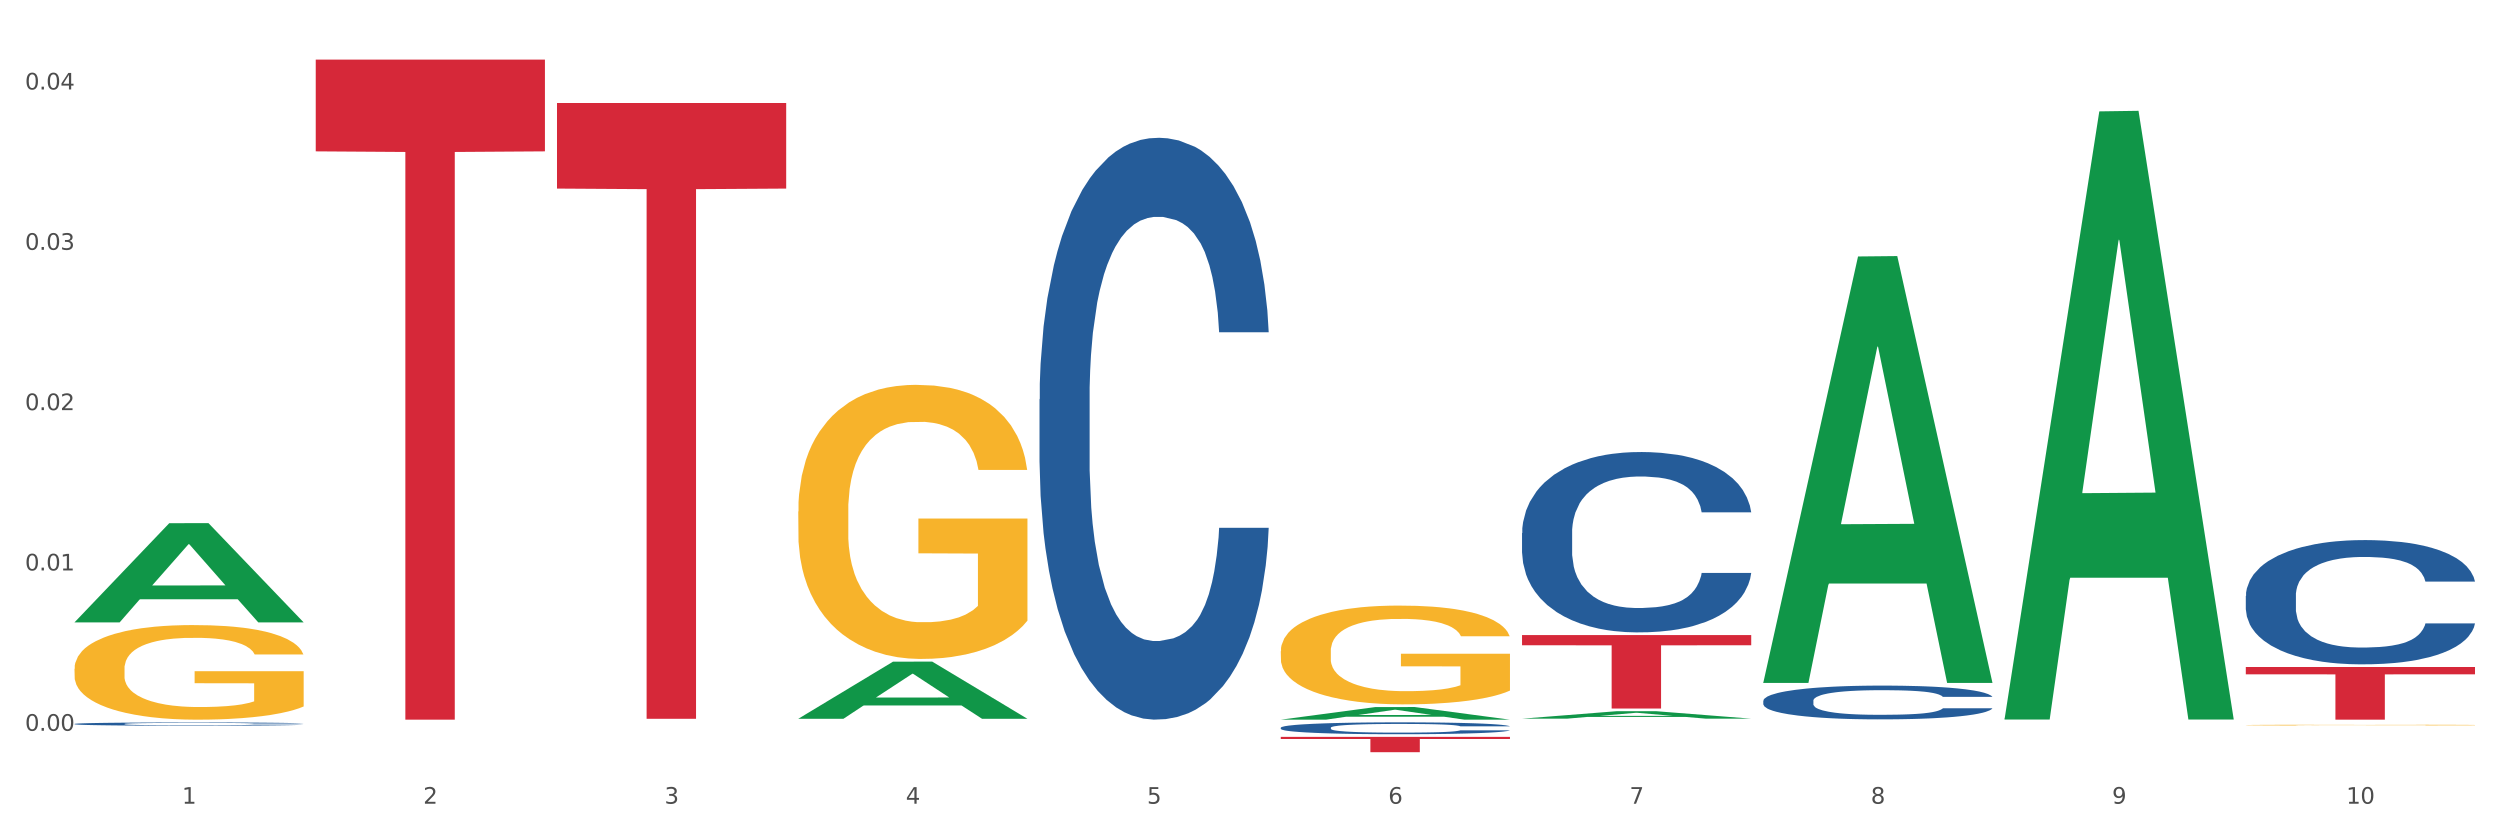
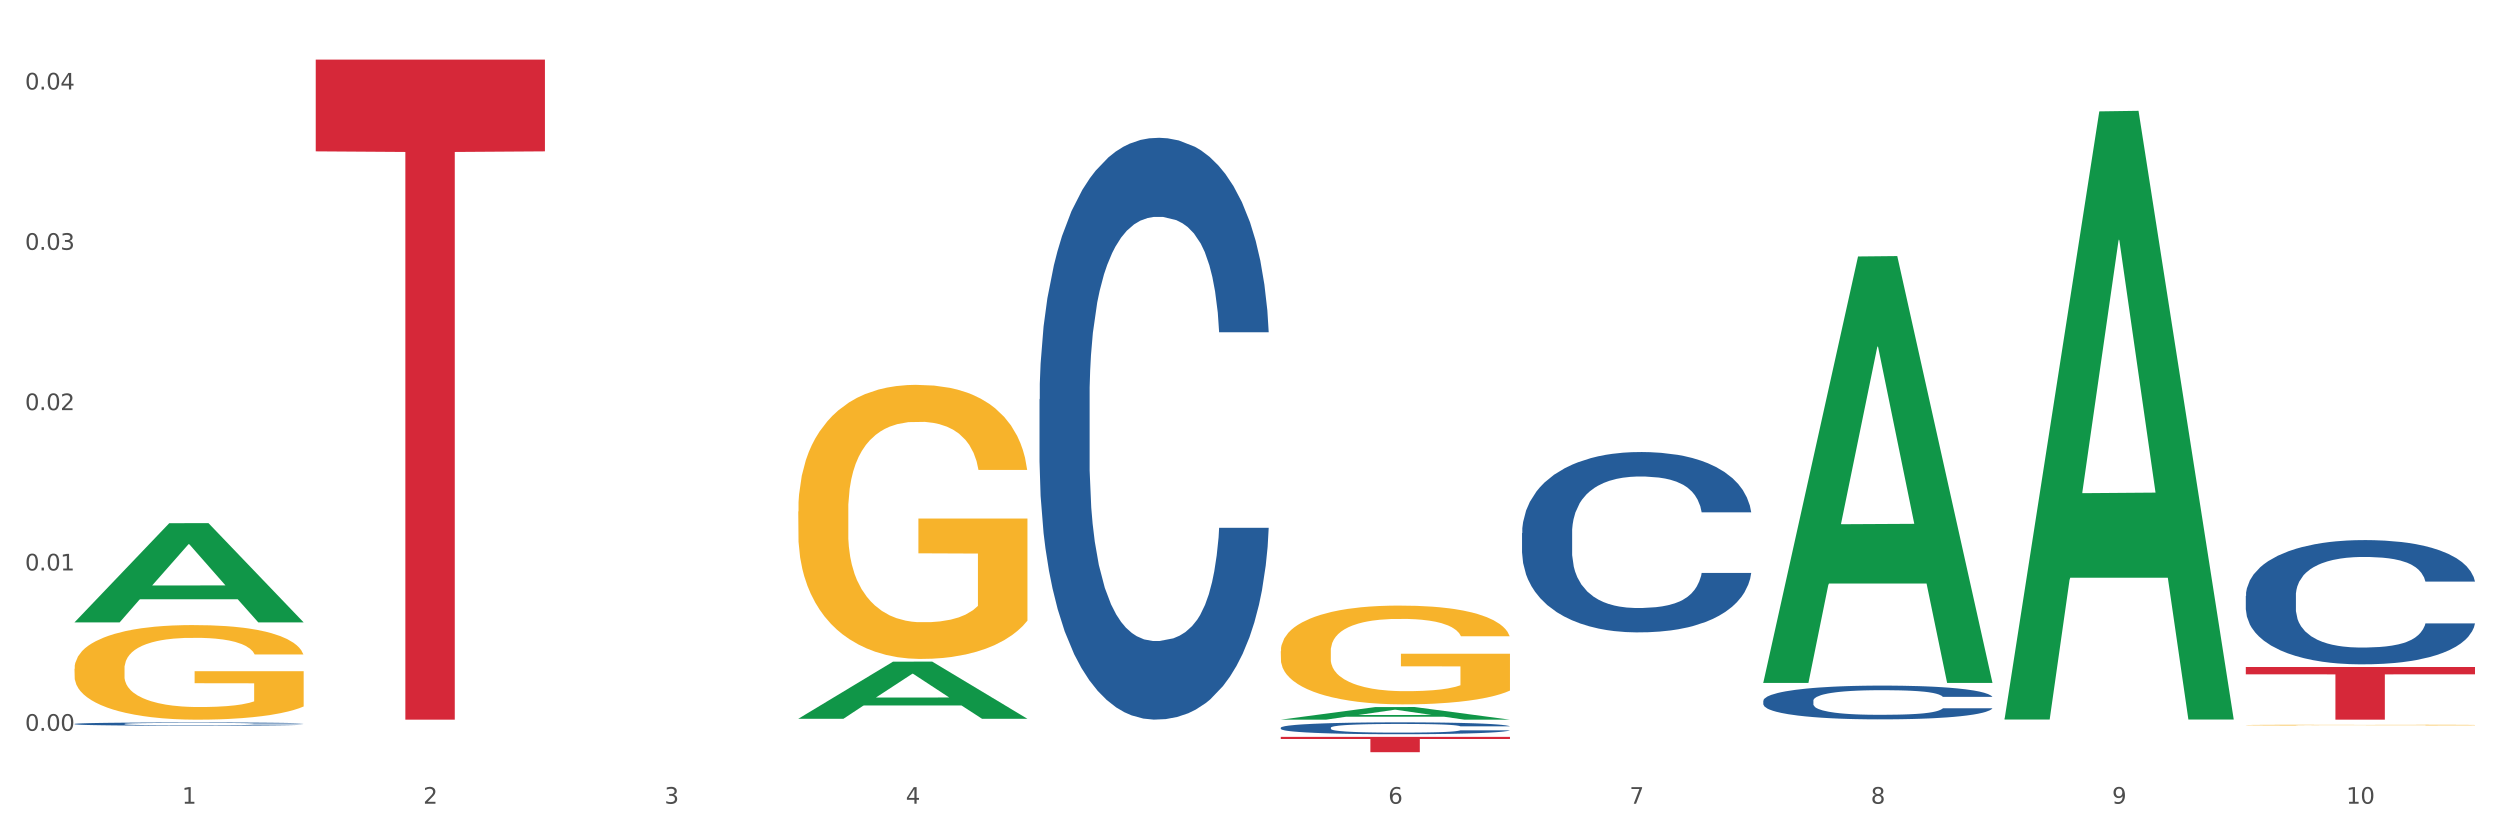
<svg xmlns="http://www.w3.org/2000/svg" xmlns:xlink="http://www.w3.org/1999/xlink" width="1080pt" height="360pt" viewBox="0 0 1080 360" version="1.1">
  <rect x="0" y="0" width="1080" height="360" fill="#333333" stroke="none" />
  <defs>
    <style type="text/css">*{stroke-linejoin: round; stroke-linecap: butt}</style>
  </defs>
  <g id="figure_1">
    <g id="patch_1">
      <path d="M 0 360  L 1080 360  L 1080 0  L 0 0  z " style="fill: #ffffff; stroke: #ffffff; stroke-linejoin: miter" />
    </g>
    <g id="axes_1">
      <g id="matplotlib.axis_1">
        <g id="xtick_1">
          <g id="text_1">
            <g style="fill: #4d4d4d" transform="translate(78.627 347.204) scale(0.096 -0.096)">
              <defs>
                <path id="DejaVuSans-31" d="M 794 531  L 1825 531  L 1825 4091  L 703 3866  L 703 4441  L 1819 4666  L 2450 4666  L 2450 531  L 3481 531  L 3481 0  L 794 0  L 794 531  z " transform="scale(0.016)" />
              </defs>
              <use xlink:href="#DejaVuSans-31" />
            </g>
          </g>
        </g>
        <g id="xtick_2">
          <g id="text_2">
            <g style="fill: #4d4d4d" transform="translate(182.851 347.204) scale(0.096 -0.096)">
              <defs>
                <path id="DejaVuSans-32" d="M 1228 531  L 3431 531  L 3431 0  L 469 0  L 469 531  Q 828 903 1448 1529  Q 2069 2156 2228 2338  Q 2531 2678 2651 2914  Q 2772 3150 2772 3378  Q 2772 3750 2511 3984  Q 2250 4219 1831 4219  Q 1534 4219 1204 4116  Q 875 4013 500 3803  L 500 4441  Q 881 4594 1212 4672  Q 1544 4750 1819 4750  Q 2544 4750 2975 4387  Q 3406 4025 3406 3419  Q 3406 3131 3298 2873  Q 3191 2616 2906 2266  Q 2828 2175 2409 1742  Q 1991 1309 1228 531  z " transform="scale(0.016)" />
              </defs>
              <use xlink:href="#DejaVuSans-32" />
            </g>
          </g>
        </g>
        <g id="xtick_3">
          <g id="text_3">
            <g style="fill: #4d4d4d" transform="translate(287.074 347.204) scale(0.096 -0.096)">
              <defs>
                <path id="DejaVuSans-33" d="M 2597 2516  Q 3050 2419 3304 2112  Q 3559 1806 3559 1356  Q 3559 666 3084 287  Q 2609 -91 1734 -91  Q 1441 -91 1130 -33  Q 819 25 488 141  L 488 750  Q 750 597 1062 519  Q 1375 441 1716 441  Q 2309 441 2620 675  Q 2931 909 2931 1356  Q 2931 1769 2642 2001  Q 2353 2234 1838 2234  L 1294 2234  L 1294 2753  L 1863 2753  Q 2328 2753 2575 2939  Q 2822 3125 2822 3475  Q 2822 3834 2567 4026  Q 2313 4219 1838 4219  Q 1578 4219 1281 4162  Q 984 4106 628 3988  L 628 4550  Q 988 4650 1302 4700  Q 1616 4750 1894 4750  Q 2613 4750 3031 4423  Q 3450 4097 3450 3541  Q 3450 3153 3228 2886  Q 3006 2619 2597 2516  z " transform="scale(0.016)" />
              </defs>
              <use xlink:href="#DejaVuSans-33" />
            </g>
          </g>
        </g>
        <g id="xtick_4">
          <g id="text_4">
            <g style="fill: #4d4d4d" transform="translate(391.298 347.204) scale(0.096 -0.096)">
              <defs>
                <path id="DejaVuSans-34" d="M 2419 4116  L 825 1625  L 2419 1625  L 2419 4116  z M 2253 4666  L 3047 4666  L 3047 1625  L 3713 1625  L 3713 1100  L 3047 1100  L 3047 0  L 2419 0  L 2419 1100  L 313 1100  L 313 1709  L 2253 4666  z " transform="scale(0.016)" />
              </defs>
              <use xlink:href="#DejaVuSans-34" />
            </g>
          </g>
        </g>
        <g id="xtick_5">
          <g id="text_5">
            <g style="fill: #4d4d4d" transform="translate(495.522 347.204) scale(0.096 -0.096)">
              <defs>
-                 <path id="DejaVuSans-35" d="M 691 4666  L 3169 4666  L 3169 4134  L 1269 4134  L 1269 2991  Q 1406 3038 1543 3061  Q 1681 3084 1819 3084  Q 2600 3084 3056 2656  Q 3513 2228 3513 1497  Q 3513 744 3044 326  Q 2575 -91 1722 -91  Q 1428 -91 1123 -41  Q 819 9 494 109  L 494 744  Q 775 591 1075 516  Q 1375 441 1709 441  Q 2250 441 2565 725  Q 2881 1009 2881 1497  Q 2881 1984 2565 2268  Q 2250 2553 1709 2553  Q 1456 2553 1204 2497  Q 953 2441 691 2322  L 691 4666  z " transform="scale(0.016)" />
-               </defs>
+                 </defs>
              <use xlink:href="#DejaVuSans-35" />
            </g>
          </g>
        </g>
        <g id="xtick_6">
          <g id="text_6">
            <g style="fill: #4d4d4d" transform="translate(599.745 347.204) scale(0.096 -0.096)">
              <defs>
                <path id="DejaVuSans-36" d="M 2113 2584  Q 1688 2584 1439 2293  Q 1191 2003 1191 1497  Q 1191 994 1439 701  Q 1688 409 2113 409  Q 2538 409 2786 701  Q 3034 994 3034 1497  Q 3034 2003 2786 2293  Q 2538 2584 2113 2584  z M 3366 4563  L 3366 3988  Q 3128 4100 2886 4159  Q 2644 4219 2406 4219  Q 1781 4219 1451 3797  Q 1122 3375 1075 2522  Q 1259 2794 1537 2939  Q 1816 3084 2150 3084  Q 2853 3084 3261 2657  Q 3669 2231 3669 1497  Q 3669 778 3244 343  Q 2819 -91 2113 -91  Q 1303 -91 875 529  Q 447 1150 447 2328  Q 447 3434 972 4092  Q 1497 4750 2381 4750  Q 2619 4750 2861 4703  Q 3103 4656 3366 4563  z " transform="scale(0.016)" />
              </defs>
              <use xlink:href="#DejaVuSans-36" />
            </g>
          </g>
        </g>
        <g id="xtick_7">
          <g id="text_7">
            <g style="fill: #4d4d4d" transform="translate(703.969 347.204) scale(0.096 -0.096)">
              <defs>
                <path id="DejaVuSans-37" d="M 525 4666  L 3525 4666  L 3525 4397  L 1831 0  L 1172 0  L 2766 4134  L 525 4134  L 525 4666  z " transform="scale(0.016)" />
              </defs>
              <use xlink:href="#DejaVuSans-37" />
            </g>
          </g>
        </g>
        <g id="xtick_8">
          <g id="text_8">
            <g style="fill: #4d4d4d" transform="translate(808.193 347.204) scale(0.096 -0.096)">
              <defs>
                <path id="DejaVuSans-38" d="M 2034 2216  Q 1584 2216 1326 1975  Q 1069 1734 1069 1313  Q 1069 891 1326 650  Q 1584 409 2034 409  Q 2484 409 2743 651  Q 3003 894 3003 1313  Q 3003 1734 2745 1975  Q 2488 2216 2034 2216  z M 1403 2484  Q 997 2584 770 2862  Q 544 3141 544 3541  Q 544 4100 942 4425  Q 1341 4750 2034 4750  Q 2731 4750 3128 4425  Q 3525 4100 3525 3541  Q 3525 3141 3298 2862  Q 3072 2584 2669 2484  Q 3125 2378 3379 2068  Q 3634 1759 3634 1313  Q 3634 634 3220 271  Q 2806 -91 2034 -91  Q 1263 -91 848 271  Q 434 634 434 1313  Q 434 1759 690 2068  Q 947 2378 1403 2484  z M 1172 3481  Q 1172 3119 1398 2916  Q 1625 2713 2034 2713  Q 2441 2713 2670 2916  Q 2900 3119 2900 3481  Q 2900 3844 2670 4047  Q 2441 4250 2034 4250  Q 1625 4250 1398 4047  Q 1172 3844 1172 3481  z " transform="scale(0.016)" />
              </defs>
              <use xlink:href="#DejaVuSans-38" />
            </g>
          </g>
        </g>
        <g id="xtick_9">
          <g id="text_9">
            <g style="fill: #4d4d4d" transform="translate(912.416 347.204) scale(0.096 -0.096)">
              <defs>
                <path id="DejaVuSans-39" d="M 703 97  L 703 672  Q 941 559 1184 500  Q 1428 441 1663 441  Q 2288 441 2617 861  Q 2947 1281 2994 2138  Q 2813 1869 2534 1725  Q 2256 1581 1919 1581  Q 1219 1581 811 2004  Q 403 2428 403 3163  Q 403 3881 828 4315  Q 1253 4750 1959 4750  Q 2769 4750 3195 4129  Q 3622 3509 3622 2328  Q 3622 1225 3098 567  Q 2575 -91 1691 -91  Q 1453 -91 1209 -44  Q 966 3 703 97  z M 1959 2075  Q 2384 2075 2632 2365  Q 2881 2656 2881 3163  Q 2881 3666 2632 3958  Q 2384 4250 1959 4250  Q 1534 4250 1286 3958  Q 1038 3666 1038 3163  Q 1038 2656 1286 2365  Q 1534 2075 1959 2075  z " transform="scale(0.016)" />
              </defs>
              <use xlink:href="#DejaVuSans-39" />
            </g>
          </g>
        </g>
        <g id="xtick_10">
          <g id="text_10">
            <g style="fill: #4d4d4d" transform="translate(1013.586 347.204) scale(0.096 -0.096)">
              <defs>
                <path id="DejaVuSans-30" d="M 2034 4250  Q 1547 4250 1301 3770  Q 1056 3291 1056 2328  Q 1056 1369 1301 889  Q 1547 409 2034 409  Q 2525 409 2770 889  Q 3016 1369 3016 2328  Q 3016 3291 2770 3770  Q 2525 4250 2034 4250  z M 2034 4750  Q 2819 4750 3233 4129  Q 3647 3509 3647 2328  Q 3647 1150 3233 529  Q 2819 -91 2034 -91  Q 1250 -91 836 529  Q 422 1150 422 2328  Q 422 3509 836 4129  Q 1250 4750 2034 4750  z " transform="scale(0.016)" />
              </defs>
              <use xlink:href="#DejaVuSans-31" />
              <use xlink:href="#DejaVuSans-30" transform="translate(63.623 0)" />
            </g>
          </g>
        </g>
        <g id="xtick_11" />
        <g id="xtick_12" />
        <g id="xtick_13" />
        <g id="xtick_14" />
        <g id="xtick_15" />
        <g id="xtick_16" />
        <g id="xtick_17" />
        <g id="xtick_18" />
        <g id="xtick_19" />
      </g>
      <g id="matplotlib.axis_2">
        <g id="ytick_1">
          <g id="text_11">
            <g style="fill: #4d4d4d" transform="translate(10.8 315.695) scale(0.096 -0.096)">
              <defs>
                <path id="DejaVuSans-2e" d="M 684 794  L 1344 794  L 1344 0  L 684 0  L 684 794  z " transform="scale(0.016)" />
              </defs>
              <use xlink:href="#DejaVuSans-30" />
              <use xlink:href="#DejaVuSans-2e" transform="translate(63.623 0)" />
              <use xlink:href="#DejaVuSans-30" transform="translate(95.41 0)" />
              <use xlink:href="#DejaVuSans-30" transform="translate(159.033 0)" />
            </g>
          </g>
        </g>
        <g id="ytick_2">
          <g id="text_12">
            <g style="fill: #4d4d4d" transform="translate(10.8 246.437) scale(0.096 -0.096)">
              <use xlink:href="#DejaVuSans-30" />
              <use xlink:href="#DejaVuSans-2e" transform="translate(63.623 0)" />
              <use xlink:href="#DejaVuSans-30" transform="translate(95.41 0)" />
              <use xlink:href="#DejaVuSans-31" transform="translate(159.033 0)" />
            </g>
          </g>
        </g>
        <g id="ytick_3">
          <g id="text_13">
            <g style="fill: #4d4d4d" transform="translate(10.8 177.178) scale(0.096 -0.096)">
              <use xlink:href="#DejaVuSans-30" />
              <use xlink:href="#DejaVuSans-2e" transform="translate(63.623 0)" />
              <use xlink:href="#DejaVuSans-30" transform="translate(95.41 0)" />
              <use xlink:href="#DejaVuSans-32" transform="translate(159.033 0)" />
            </g>
          </g>
        </g>
        <g id="ytick_4">
          <g id="text_14">
            <g style="fill: #4d4d4d" transform="translate(10.8 107.92) scale(0.096 -0.096)">
              <use xlink:href="#DejaVuSans-30" />
              <use xlink:href="#DejaVuSans-2e" transform="translate(63.623 0)" />
              <use xlink:href="#DejaVuSans-30" transform="translate(95.41 0)" />
              <use xlink:href="#DejaVuSans-33" transform="translate(159.033 0)" />
            </g>
          </g>
        </g>
        <g id="ytick_5">
          <g id="text_15">
            <g style="fill: #4d4d4d" transform="translate(10.8 38.662) scale(0.096 -0.096)">
              <use xlink:href="#DejaVuSans-30" />
              <use xlink:href="#DejaVuSans-2e" transform="translate(63.623 0)" />
              <use xlink:href="#DejaVuSans-30" transform="translate(95.41 0)" />
              <use xlink:href="#DejaVuSans-34" transform="translate(159.033 0)" />
            </g>
          </g>
        </g>
        <g id="ytick_6" />
        <g id="ytick_7" />
        <g id="ytick_8" />
        <g id="ytick_9" />
      </g>
      <g id="PolyCollection_1">
        <path d="M 32.175 268.806  L 32.277 268.765  L 73.107 226.023  L 90.051 225.983  L 131.187 268.886  L 111.589 268.886  L 102.709 258.896  L 60.552 258.896  L 60.246 259.057  L 51.671 268.886  L 32.175 268.886  L 32.175 268.806  L 65.86 252.933  L 97.401 252.893  L 81.783 235.128  L 81.579 235.047  L 81.375 235.168  L 65.758 252.893  L 65.86 252.933  L 32.175 268.806  z " clip-path="url(#pb1559858d9)" style="fill: #109648" />
        <path d="M 344.846 220.969  L 344.963 220.861  L 344.963 216.968  L 345.197 213.615  L 346.366 205.504  L 348.119 198.799  L 349.405 195.23  L 350.691 192.31  L 352.21 189.39  L 354.081 186.362  L 357.471 181.928  L 359.575 179.656  L 362.147 177.277  L 366.823 173.816  L 370.213 171.87  L 373.72 170.247  L 379.448 168.301  L 383.188 167.436  L 387.163 166.787  L 391.956 166.354  L 395.579 166.246  L 403.529 166.57  L 410.309 167.544  L 413.582 168.301  L 417.79 169.598  L 420.011 170.464  L 423.635 172.194  L 427.376 174.465  L 429.947 176.412  L 433.805 180.089  L 436.728 183.766  L 439.416 188.308  L 440.819 191.445  L 441.871 194.365  L 442.806 197.717  L 443.741 203.017  L 422.7 203.017  L 421.882 199.231  L 420.596 195.662  L 418.725 192.202  L 417.089 190.039  L 414.283 187.335  L 411.711 185.605  L 409.023 184.307  L 405.75 183.225  L 403.178 182.685  L 399.554 182.252  L 392.423 182.36  L 387.63 183.225  L 384.357 184.307  L 382.253 185.28  L 380.383 186.362  L 378.279 187.876  L 375.824 190.147  L 374.07 192.202  L 372.317 194.797  L 370.914 197.393  L 369.628 200.421  L 368.576 203.666  L 367.758 207.018  L 367.056 211.128  L 366.472 217.941  L 366.472 232.758  L 366.706 236.11  L 367.29 240.545  L 367.992 243.897  L 369.161 247.899  L 370.213 250.602  L 372.2 254.496  L 374.421 257.74  L 376.174 259.795  L 377.928 261.525  L 380.967 263.905  L 384.357 265.851  L 387.28 267.041  L 391.254 268.123  L 393.943 268.555  L 396.281 268.772  L 402.009 268.772  L 406.1 268.447  L 410.659 267.69  L 414.166 266.717  L 417.089 265.527  L 420.362 263.58  L 422.466 261.742  L 422.466 239.139  L 396.748 239.03  L 396.748 223.998  L 443.858 223.998  L 443.858 268.123  L 441.871 270.394  L 439.65 272.449  L 437.312 274.287  L 433.805 276.558  L 429.597 278.721  L 425.856 280.235  L 421.882 281.533  L 417.206 282.723  L 411.127 283.804  L 407.386 284.237  L 402.71 284.561  L 397.216 284.669  L 392.423 284.453  L 387.747 283.912  L 382.838 282.939  L 378.045 281.533  L 374.421 280.127  L 370.797 278.397  L 366.94 276.126  L 363.9 273.963  L 361.562 272.016  L 358.99 269.529  L 356.185 266.284  L 354.081 263.364  L 352.21 260.336  L 350.223 256.442  L 348.82 253.09  L 347.418 248.872  L 346.599 245.736  L 345.664 240.869  L 344.963 234.056  L 344.846 220.969  z " clip-path="url(#pb1559858d9)" style="fill: #f7b32b" />
        <path d="M 553.293 281.334  L 553.41 281.295  L 553.41 279.891  L 553.644 278.683  L 554.813 275.76  L 556.566 273.343  L 557.852 272.057  L 559.138 271.004  L 560.658 269.952  L 562.528 268.861  L 565.918 267.262  L 568.022 266.444  L 570.594 265.586  L 575.27 264.339  L 578.66 263.637  L 582.167 263.053  L 587.895 262.351  L 591.636 262.039  L 595.61 261.805  L 600.403 261.65  L 604.027 261.611  L 611.976 261.727  L 618.756 262.078  L 622.029 262.351  L 626.237 262.819  L 628.458 263.131  L 632.082 263.754  L 635.823 264.573  L 638.395 265.274  L 642.252 266.6  L 645.175 267.925  L 647.863 269.562  L 649.266 270.692  L 650.318 271.745  L 651.253 272.953  L 652.189 274.863  L 631.147 274.863  L 630.329 273.499  L 629.043 272.213  L 627.173 270.965  L 625.536 270.186  L 622.73 269.211  L 620.159 268.588  L 617.47 268.12  L 614.197 267.73  L 611.625 267.535  L 608.001 267.379  L 600.87 267.418  L 596.078 267.73  L 592.805 268.12  L 590.7 268.471  L 588.83 268.861  L 586.726 269.406  L 584.271 270.225  L 582.518 270.965  L 580.764 271.901  L 579.361 272.836  L 578.075 273.928  L 577.023 275.097  L 576.205 276.305  L 575.504 277.787  L 574.919 280.242  L 574.919 285.582  L 575.153 286.791  L 575.737 288.389  L 576.439 289.597  L 577.608 291.039  L 578.66 292.014  L 580.647 293.417  L 582.868 294.586  L 584.622 295.327  L 586.375 295.95  L 589.415 296.808  L 592.805 297.51  L 595.727 297.938  L 599.702 298.328  L 602.39 298.484  L 604.728 298.562  L 610.456 298.562  L 614.548 298.445  L 619.107 298.172  L 622.613 297.821  L 625.536 297.393  L 628.809 296.691  L 630.913 296.028  L 630.913 287.882  L 605.196 287.843  L 605.196 282.425  L 652.306 282.425  L 652.306 298.328  L 650.318 299.147  L 648.097 299.887  L 645.759 300.55  L 642.252 301.368  L 638.044 302.148  L 634.303 302.694  L 630.329 303.162  L 625.653 303.59  L 619.574 303.98  L 615.833 304.136  L 611.158 304.253  L 605.663 304.292  L 600.87 304.214  L 596.195 304.019  L 591.285 303.668  L 586.492 303.162  L 582.868 302.655  L 579.244 302.031  L 575.387 301.213  L 572.347 300.433  L 570.009 299.731  L 567.438 298.835  L 564.632 297.666  L 562.528 296.613  L 560.658 295.522  L 558.67 294.119  L 557.268 292.91  L 555.865 291.39  L 555.047 290.26  L 554.111 288.506  L 553.41 286.05  L 553.293 281.334  z " clip-path="url(#pb1559858d9)" style="fill: #f7b32b" />
        <path d="M 970.188 313.242  L 970.304 313.242  L 970.304 313.231  L 970.538 313.221  L 971.707 313.197  L 973.461 313.177  L 974.747 313.166  L 976.032 313.157  L 977.552 313.149  L 979.422 313.14  L 982.813 313.127  L 984.917 313.12  L 987.488 313.113  L 992.164 313.103  L 995.554 313.097  L 999.061 313.092  L 1004.789 313.086  L 1008.53 313.084  L 1012.505 313.082  L 1017.297 313.08  L 1020.921 313.08  L 1028.87 313.081  L 1035.65 313.084  L 1038.923 313.086  L 1043.132 313.09  L 1045.353 313.093  L 1048.977 313.098  L 1052.717 313.105  L 1055.289 313.11  L 1059.147 313.121  L 1062.069 313.132  L 1064.758 313.146  L 1066.161 313.155  L 1067.213 313.164  L 1068.148 313.173  L 1069.083 313.189  L 1048.041 313.189  L 1047.223 313.178  L 1045.937 313.167  L 1044.067 313.157  L 1042.43 313.151  L 1039.625 313.143  L 1037.053 313.138  L 1034.364 313.134  L 1031.091 313.13  L 1028.52 313.129  L 1024.896 313.128  L 1017.765 313.128  L 1012.972 313.13  L 1009.699 313.134  L 1007.595 313.137  L 1005.724 313.14  L 1003.62 313.144  L 1001.165 313.151  L 999.412 313.157  L 997.659 313.165  L 996.256 313.172  L 994.97 313.181  L 993.918 313.191  L 993.1 313.201  L 992.398 313.213  L 991.814 313.233  L 991.814 313.277  L 992.047 313.287  L 992.632 313.3  L 993.333 313.31  L 994.502 313.322  L 995.554 313.33  L 997.542 313.342  L 999.763 313.351  L 1001.516 313.357  L 1003.27 313.363  L 1006.309 313.37  L 1009.699 313.375  L 1012.621 313.379  L 1016.596 313.382  L 1019.285 313.383  L 1021.623 313.384  L 1027.351 313.384  L 1031.442 313.383  L 1036.001 313.381  L 1039.508 313.378  L 1042.43 313.374  L 1045.704 313.369  L 1047.808 313.363  L 1047.808 313.296  L 1022.09 313.296  L 1022.09 313.251  L 1069.2 313.251  L 1069.2 313.382  L 1067.213 313.389  L 1064.992 313.395  L 1062.654 313.4  L 1059.147 313.407  L 1054.938 313.414  L 1051.198 313.418  L 1047.223 313.422  L 1042.547 313.425  L 1036.469 313.429  L 1032.728 313.43  L 1028.052 313.431  L 1022.558 313.431  L 1017.765 313.431  L 1013.089 313.429  L 1008.179 313.426  L 1003.387 313.422  L 999.763 313.418  L 996.139 313.413  L 992.281 313.406  L 989.242 313.399  L 986.904 313.394  L 984.332 313.386  L 981.527 313.377  L 979.422 313.368  L 977.552 313.359  L 975.565 313.348  L 974.162 313.338  L 972.759 313.325  L 971.941 313.316  L 971.006 313.301  L 970.304 313.281  L 970.188 313.242  z " clip-path="url(#pb1559858d9)" style="fill: #f7b32b" />
        <path d="M 970.188 257.436  L 970.305 257.387  L 970.305 256.014  L 970.656 254.151  L 971.943 250.719  L 973.582 248.12  L 976.39 245.08  L 977.912 243.806  L 979.902 242.384  L 983.998 240.079  L 988.679 238.118  L 991.956 237.04  L 994.414 236.353  L 999.915 235.127  L 1003.075 234.588  L 1006.352 234.147  L 1009.161 233.853  L 1013.842 233.509  L 1017.587 233.362  L 1021.917 233.313  L 1025.546 233.362  L 1030.344 233.558  L 1037.366 234.147  L 1040.058 234.49  L 1043.686 235.078  L 1047.431 235.863  L 1050.474 236.647  L 1053.985 237.775  L 1057.613 239.246  L 1061.125 241.109  L 1063.582 242.825  L 1065.572 244.639  L 1067.327 246.845  L 1068.615 249.248  L 1069.2 251.258  L 1047.782 251.258  L 1047.197 249.444  L 1046.027 247.483  L 1044.857 246.159  L 1043.569 245.08  L 1041.58 243.855  L 1039.824 243.07  L 1036.898 242.139  L 1034.206 241.55  L 1031.983 241.207  L 1029.291 240.913  L 1023.556 240.619  L 1019.46 240.619  L 1016.885 240.717  L 1013.725 240.962  L 1011.033 241.305  L 1007.873 241.893  L 1005.415 242.531  L 1002.958 243.364  L 1001.553 243.953  L 999.447 245.031  L 998.042 245.914  L 996.17 247.434  L 995.116 248.512  L 993.244 251.307  L 992.424 253.366  L 992.073 254.788  L 991.839 256.357  L 991.839 264.006  L 992.541 267.438  L 993.127 268.908  L 994.063 270.575  L 995.818 272.733  L 998.393 274.841  L 1001.085 276.361  L 1003.309 277.292  L 1005.415 277.979  L 1007.522 278.518  L 1010.097 279.008  L 1012.203 279.303  L 1015.363 279.597  L 1019.109 279.744  L 1022.035 279.744  L 1028.003 279.499  L 1030.695 279.254  L 1033.27 278.91  L 1036.079 278.371  L 1038.303 277.783  L 1039.59 277.341  L 1041.697 276.41  L 1043.335 275.429  L 1044.739 274.302  L 1045.676 273.321  L 1046.729 271.85  L 1047.548 270.183  L 1047.782 269.301  L 1069.2 269.301  L 1068.732 271.066  L 1067.913 272.782  L 1066.274 275.086  L 1064.987 276.41  L 1062.997 278.028  L 1060.89 279.401  L 1057.965 280.921  L 1055.273 282.048  L 1052.464 283.029  L 1049.421 283.911  L 1043.92 285.137  L 1041.931 285.48  L 1037.717 286.069  L 1034.44 286.412  L 1029.642 286.755  L 1024.726 286.951  L 1019.577 287  L 1015.012 286.902  L 1009.98 286.608  L 1006.82 286.314  L 1003.309 285.872  L 999.212 285.186  L 995.35 284.353  L 991.722 283.372  L 988.328 282.244  L 985.168 280.97  L 981.072 278.861  L 978.029 276.802  L 975.805 274.89  L 974.284 273.272  L 972.762 271.213  L 971.943 269.791  L 970.656 266.359  L 970.188 263.172  L 970.188 257.436  z " clip-path="url(#pb1559858d9)" style="fill: #255c99" />
        <path d="M 761.74 302.733  L 761.857 302.72  L 761.857 302.347  L 762.208 301.841  L 763.496 300.908  L 765.134 300.202  L 767.943 299.376  L 769.465 299.03  L 771.454 298.643  L 775.551 298.017  L 780.232 297.484  L 783.509 297.191  L 785.967 297.004  L 791.467 296.671  L 794.627 296.525  L 797.904 296.405  L 800.713 296.325  L 805.395 296.232  L 809.14 296.192  L 813.47 296.178  L 817.098 296.192  L 821.897 296.245  L 828.919 296.405  L 831.611 296.498  L 835.239 296.658  L 838.984 296.871  L 842.027 297.084  L 845.538 297.391  L 849.166 297.791  L 852.677 298.297  L 855.135 298.763  L 857.125 299.256  L 858.88 299.856  L 860.168 300.508  L 860.753 301.055  L 839.335 301.055  L 838.75 300.562  L 837.58 300.029  L 836.409 299.669  L 835.122 299.376  L 833.132 299.043  L 831.377 298.83  L 828.451 298.577  L 825.759 298.417  L 823.535 298.323  L 820.843 298.243  L 815.109 298.164  L 811.012 298.164  L 808.438 298.19  L 805.278 298.257  L 802.586 298.35  L 799.426 298.51  L 796.968 298.683  L 794.51 298.91  L 793.106 299.069  L 790.999 299.363  L 789.595 299.602  L 787.722 300.015  L 786.669 300.308  L 784.796 301.068  L 783.977 301.627  L 783.626 302.014  L 783.392 302.44  L 783.392 304.518  L 784.094 305.451  L 784.679 305.851  L 785.616 306.304  L 787.371 306.89  L 789.946 307.463  L 792.638 307.876  L 794.862 308.129  L 796.968 308.315  L 799.075 308.462  L 801.65 308.595  L 803.756 308.675  L 806.916 308.755  L 810.661 308.795  L 813.587 308.795  L 819.556 308.728  L 822.248 308.662  L 824.823 308.569  L 827.632 308.422  L 829.855 308.262  L 831.143 308.142  L 833.249 307.889  L 834.888 307.623  L 836.292 307.316  L 837.229 307.05  L 838.282 306.65  L 839.101 306.197  L 839.335 305.957  L 860.753 305.957  L 860.285 306.437  L 859.465 306.903  L 857.827 307.529  L 856.539 307.889  L 854.55 308.329  L 852.443 308.702  L 849.517 309.115  L 846.825 309.421  L 844.017 309.688  L 840.974 309.927  L 835.473 310.261  L 833.483 310.354  L 829.27 310.514  L 825.993 310.607  L 821.195 310.7  L 816.279 310.753  L 811.13 310.767  L 806.565 310.74  L 801.533 310.66  L 798.373 310.58  L 794.862 310.46  L 790.765 310.274  L 786.903 310.047  L 783.275 309.781  L 779.881 309.474  L 776.721 309.128  L 772.625 308.555  L 769.582 307.996  L 767.358 307.476  L 765.837 307.036  L 764.315 306.477  L 763.496 306.091  L 762.208 305.158  L 761.74 304.292  L 761.74 302.733  z " clip-path="url(#pb1559858d9)" style="fill: #255c99" />
        <path d="M 657.517 230.285  L 657.634 230.213  L 657.634 228.221  L 657.985 225.517  L 659.272 220.535  L 660.911 216.764  L 663.72 212.352  L 665.241 210.502  L 667.231 208.438  L 671.327 205.093  L 676.008 202.247  L 679.285 200.681  L 681.743 199.685  L 687.244 197.906  L 690.404 197.123  L 693.681 196.483  L 696.49 196.056  L 701.171 195.558  L 704.916 195.344  L 709.247 195.273  L 712.875 195.344  L 717.673 195.629  L 724.695 196.483  L 727.387 196.981  L 731.015 197.835  L 734.76 198.973  L 737.803 200.112  L 741.314 201.749  L 744.943 203.884  L 748.454 206.588  L 750.911 209.078  L 752.901 211.711  L 754.657 214.914  L 755.944 218.401  L 756.529 221.318  L 735.112 221.318  L 734.526 218.685  L 733.356 215.839  L 732.186 213.917  L 730.898 212.352  L 728.909 210.573  L 727.153 209.434  L 724.227 208.082  L 721.535 207.228  L 719.312 206.73  L 716.62 206.303  L 710.885 205.876  L 706.789 205.876  L 704.214 206.018  L 701.054 206.374  L 698.362 206.872  L 695.202 207.726  L 692.745 208.651  L 690.287 209.861  L 688.882 210.715  L 686.776 212.281  L 685.371 213.562  L 683.499 215.768  L 682.445 217.333  L 680.573 221.389  L 679.754 224.378  L 679.402 226.442  L 679.168 228.719  L 679.168 239.82  L 679.871 244.802  L 680.456 246.936  L 681.392 249.356  L 683.148 252.487  L 685.722 255.547  L 688.414 257.753  L 690.638 259.105  L 692.745 260.101  L 694.851 260.884  L 697.426 261.596  L 699.533 262.023  L 702.693 262.45  L 706.438 262.663  L 709.364 262.663  L 715.332 262.307  L 718.024 261.952  L 720.599 261.453  L 723.408 260.671  L 725.632 259.817  L 726.919 259.176  L 729.026 257.824  L 730.664 256.401  L 732.069 254.764  L 733.005 253.341  L 734.058 251.206  L 734.877 248.787  L 735.112 247.506  L 756.529 247.506  L 756.061 250.068  L 755.242 252.558  L 753.603 255.903  L 752.316 257.824  L 750.326 260.172  L 748.22 262.165  L 745.294 264.371  L 742.602 266.008  L 739.793 267.431  L 736.75 268.712  L 731.249 270.491  L 729.26 270.989  L 725.046 271.843  L 721.769 272.341  L 716.971 272.839  L 712.055 273.124  L 706.906 273.195  L 702.341 273.053  L 697.309 272.626  L 694.149 272.199  L 690.638 271.558  L 686.542 270.562  L 682.679 269.352  L 679.051 267.929  L 675.657 266.292  L 672.497 264.442  L 668.401 261.382  L 665.358 258.393  L 663.134 255.618  L 661.613 253.27  L 660.091 250.281  L 659.272 248.217  L 657.985 243.236  L 657.517 238.61  L 657.517 230.285  z " clip-path="url(#pb1559858d9)" style="fill: #255c99" />
        <path d="M 553.293 314.357  L 553.41 314.352  L 553.41 314.221  L 553.761 314.042  L 555.049 313.714  L 556.687 313.465  L 559.496 313.174  L 561.017 313.052  L 563.007 312.916  L 567.103 312.695  L 571.785 312.508  L 575.062 312.404  L 577.52 312.339  L 583.02 312.221  L 586.18 312.17  L 589.457 312.128  L 592.266 312.099  L 596.948 312.067  L 600.693 312.052  L 605.023 312.048  L 608.651 312.052  L 613.45 312.071  L 620.472 312.128  L 623.164 312.16  L 626.792 312.217  L 630.537 312.292  L 633.58 312.367  L 637.091 312.475  L 640.719 312.616  L 644.23 312.794  L 646.688 312.958  L 648.677 313.132  L 650.433 313.343  L 651.72 313.573  L 652.306 313.766  L 630.888 313.766  L 630.303 313.592  L 629.132 313.404  L 627.962 313.277  L 626.675 313.174  L 624.685 313.057  L 622.929 312.982  L 620.004 312.893  L 617.312 312.836  L 615.088 312.803  L 612.396 312.775  L 606.661 312.747  L 602.565 312.747  L 599.99 312.756  L 596.83 312.78  L 594.139 312.813  L 590.979 312.869  L 588.521 312.93  L 586.063 313.01  L 584.659 313.066  L 582.552 313.169  L 581.148 313.254  L 579.275 313.399  L 578.222 313.503  L 576.349 313.77  L 575.53 313.967  L 575.179 314.103  L 574.945 314.254  L 574.945 314.986  L 575.647 315.314  L 576.232 315.455  L 577.168 315.615  L 578.924 315.821  L 581.499 316.023  L 584.191 316.169  L 586.414 316.258  L 588.521 316.323  L 590.628 316.375  L 593.202 316.422  L 595.309 316.45  L 598.469 316.478  L 602.214 316.492  L 605.14 316.492  L 611.109 316.469  L 613.801 316.445  L 616.375 316.413  L 619.184 316.361  L 621.408 316.305  L 622.695 316.262  L 624.802 316.173  L 626.441 316.079  L 627.845 315.971  L 628.781 315.878  L 629.835 315.737  L 630.654 315.577  L 630.888 315.493  L 652.306 315.493  L 651.837 315.662  L 651.018 315.826  L 649.38 316.047  L 648.092 316.173  L 646.103 316.328  L 643.996 316.46  L 641.07 316.605  L 638.378 316.713  L 635.569 316.807  L 632.526 316.891  L 627.026 317.009  L 625.036 317.041  L 620.823 317.098  L 617.546 317.131  L 612.747 317.164  L 607.832 317.182  L 602.682 317.187  L 598.118 317.178  L 593.085 317.149  L 589.925 317.121  L 586.414 317.079  L 582.318 317.013  L 578.456 316.934  L 574.828 316.84  L 571.434 316.732  L 568.274 316.61  L 564.177 316.408  L 561.135 316.211  L 558.911 316.028  L 557.389 315.873  L 555.868 315.676  L 555.049 315.54  L 553.761 315.211  L 553.293 314.906  L 553.293 314.357  z " clip-path="url(#pb1559858d9)" style="fill: #255c99" />
        <path d="M 449.069 172.463  L 449.187 172.233  L 449.187 165.805  L 449.538 157.082  L 450.825 141.014  L 452.464 128.847  L 455.272 114.615  L 456.794 108.646  L 458.783 101.989  L 462.88 91.2  L 467.561 82.018  L 470.838 76.968  L 473.296 73.754  L 478.797 68.015  L 481.957 65.49  L 485.234 63.424  L 488.042 62.047  L 492.724 60.44  L 496.469 59.751  L 500.799 59.522  L 504.427 59.751  L 509.226 60.67  L 516.248 63.424  L 518.94 65.031  L 522.568 67.786  L 526.313 71.459  L 529.356 75.132  L 532.867 80.411  L 536.495 87.298  L 540.006 96.021  L 542.464 104.055  L 544.454 112.549  L 546.209 122.879  L 547.497 134.127  L 548.082 143.539  L 526.664 143.539  L 526.079 135.045  L 524.909 125.863  L 523.738 119.665  L 522.451 114.615  L 520.461 108.876  L 518.706 105.203  L 515.78 100.842  L 513.088 98.087  L 510.864 96.48  L 508.173 95.103  L 502.438 93.725  L 498.342 93.725  L 495.767 94.185  L 492.607 95.332  L 489.915 96.939  L 486.755 99.694  L 484.297 102.678  L 481.84 106.58  L 480.435 109.335  L 478.328 114.385  L 476.924 118.517  L 475.051 125.633  L 473.998 130.684  L 472.126 143.768  L 471.306 153.41  L 470.955 160.067  L 470.721 167.412  L 470.721 203.223  L 471.423 219.292  L 472.009 226.178  L 472.945 233.983  L 474.7 244.083  L 477.275 253.954  L 479.967 261.071  L 482.191 265.432  L 484.297 268.646  L 486.404 271.171  L 488.979 273.466  L 491.085 274.844  L 494.245 276.221  L 497.991 276.91  L 500.916 276.91  L 506.885 275.762  L 509.577 274.614  L 512.152 273.007  L 514.961 270.482  L 517.184 267.728  L 518.472 265.662  L 520.578 261.3  L 522.217 256.709  L 523.621 251.429  L 524.558 246.838  L 525.611 239.952  L 526.43 232.147  L 526.664 228.015  L 548.082 228.015  L 547.614 236.279  L 546.795 244.313  L 545.156 255.102  L 543.869 261.3  L 541.879 268.875  L 539.772 275.303  L 536.846 282.419  L 534.155 287.699  L 531.346 292.29  L 528.303 296.422  L 522.802 302.161  L 520.813 303.768  L 516.599 306.522  L 513.322 308.129  L 508.524 309.736  L 503.608 310.654  L 498.459 310.884  L 493.894 310.425  L 488.862 309.047  L 485.702 307.67  L 482.191 305.604  L 478.094 302.39  L 474.232 298.488  L 470.604 293.897  L 467.21 288.617  L 464.05 282.649  L 459.954 272.778  L 456.911 263.137  L 454.687 254.184  L 453.166 246.609  L 451.644 236.967  L 450.825 230.31  L 449.538 214.241  L 449.069 199.32  L 449.069 172.463  z " clip-path="url(#pb1559858d9)" style="fill: #255c99" />
        <path d="M 32.175 312.73  L 32.292 312.729  L 32.292 312.693  L 32.643 312.643  L 33.931 312.553  L 35.569 312.484  L 38.378 312.404  L 39.899 312.371  L 41.889 312.333  L 45.985 312.272  L 50.667 312.221  L 53.944 312.192  L 56.401 312.174  L 61.902 312.142  L 65.062 312.127  L 68.339 312.116  L 71.148 312.108  L 75.829 312.099  L 79.575 312.095  L 83.905 312.094  L 87.533 312.095  L 92.331 312.1  L 99.354 312.116  L 102.045 312.125  L 105.674 312.14  L 109.419 312.161  L 112.462 312.182  L 115.973 312.212  L 119.601 312.25  L 123.112 312.299  L 125.57 312.345  L 127.559 312.393  L 129.315 312.451  L 130.602 312.514  L 131.187 312.567  L 109.77 312.567  L 109.185 312.519  L 108.014 312.468  L 106.844 312.433  L 105.557 312.404  L 103.567 312.372  L 101.811 312.351  L 98.886 312.327  L 96.194 312.311  L 93.97 312.302  L 91.278 312.294  L 85.543 312.287  L 81.447 312.287  L 78.872 312.289  L 75.712 312.296  L 73.021 312.305  L 69.861 312.32  L 67.403 312.337  L 64.945 312.359  L 63.541 312.374  L 61.434 312.403  L 60.03 312.426  L 58.157 312.466  L 57.104 312.495  L 55.231 312.568  L 54.412 312.623  L 54.061 312.66  L 53.827 312.702  L 53.827 312.903  L 54.529 312.994  L 55.114 313.033  L 56.05 313.077  L 57.806 313.134  L 60.381 313.189  L 63.072 313.229  L 65.296 313.254  L 67.403 313.272  L 69.509 313.286  L 72.084 313.299  L 74.191 313.307  L 77.351 313.315  L 81.096 313.319  L 84.022 313.319  L 89.991 313.312  L 92.683 313.306  L 95.257 313.297  L 98.066 313.282  L 100.29 313.267  L 101.577 313.255  L 103.684 313.231  L 105.322 313.205  L 106.727 313.175  L 107.663 313.149  L 108.717 313.11  L 109.536 313.066  L 109.77 313.043  L 131.187 313.043  L 130.719 313.09  L 129.9 313.135  L 128.262 313.196  L 126.974 313.231  L 124.985 313.273  L 122.878 313.309  L 119.952 313.35  L 117.26 313.379  L 114.451 313.405  L 111.408 313.428  L 105.908 313.461  L 103.918 313.47  L 99.705 313.485  L 96.428 313.494  L 91.629 313.503  L 86.714 313.509  L 81.564 313.51  L 77 313.507  L 71.967 313.5  L 68.807 313.492  L 65.296 313.48  L 61.2 313.462  L 57.338 313.44  L 53.71 313.414  L 50.316 313.384  L 47.156 313.351  L 43.059 313.295  L 40.016 313.241  L 37.793 313.191  L 36.271 313.148  L 34.75 313.094  L 33.931 313.056  L 32.643 312.965  L 32.175 312.881  L 32.175 312.73  z " clip-path="url(#pb1559858d9)" style="fill: #255c99" />
        <path d="M 136.399 25.759  L 235.411 25.759  L 235.411 65.385  L 196.463 65.653  L 196.463 310.903  L 175.112 310.903  L 175.112 65.653  L 136.399 65.385  L 136.399 26.027  L 136.399 25.759  z " clip-path="url(#pb1559858d9)" style="fill: #d62839" />
-         <path d="M 240.622 44.502  L 339.635 44.502  L 339.635 81.468  L 300.687 81.718  L 300.687 310.509  L 279.336 310.509  L 279.336 81.718  L 240.622 81.468  L 240.622 44.751  L 240.622 44.502  z " clip-path="url(#pb1559858d9)" style="fill: #d62839" />
        <path d="M 553.293 318.332  L 652.306 318.332  L 652.306 319.252  L 613.358 319.258  L 613.358 324.95  L 592.006 324.95  L 592.006 319.258  L 553.293 319.252  L 553.293 318.338  L 553.293 318.332  z " clip-path="url(#pb1559858d9)" style="fill: #d62839" />
        <path d="M 32.175 288.918  L 32.292 288.881  L 32.292 287.537  L 32.526 286.38  L 33.695 283.58  L 35.448 281.266  L 36.734 280.034  L 38.02 279.027  L 39.54 278.019  L 41.41 276.974  L 44.8 275.443  L 46.904 274.66  L 49.476 273.838  L 54.152 272.644  L 57.542 271.972  L 61.049 271.412  L 66.777 270.74  L 70.517 270.442  L 74.492 270.218  L 79.285 270.069  L 82.909 270.031  L 90.858 270.143  L 97.638 270.479  L 100.911 270.74  L 105.119 271.188  L 107.34 271.487  L 110.964 272.084  L 114.705 272.868  L 117.277 273.54  L 121.134 274.809  L 124.057 276.078  L 126.745 277.646  L 128.148 278.728  L 129.2 279.736  L 130.135 280.893  L 131.071 282.722  L 110.029 282.722  L 109.211 281.416  L 107.925 280.184  L 106.054 278.989  L 104.418 278.243  L 101.612 277.31  L 99.041 276.713  L 96.352 276.265  L 93.079 275.891  L 90.507 275.705  L 86.883 275.555  L 79.752 275.593  L 74.96 275.891  L 71.686 276.265  L 69.582 276.601  L 67.712 276.974  L 65.608 277.496  L 63.153 278.28  L 61.399 278.989  L 59.646 279.885  L 58.243 280.781  L 56.957 281.826  L 55.905 282.946  L 55.087 284.103  L 54.386 285.521  L 53.801 287.873  L 53.801 292.986  L 54.035 294.144  L 54.619 295.674  L 55.321 296.831  L 56.49 298.212  L 57.542 299.145  L 59.529 300.489  L 61.75 301.609  L 63.504 302.318  L 65.257 302.915  L 68.296 303.736  L 71.686 304.408  L 74.609 304.819  L 78.583 305.192  L 81.272 305.341  L 83.61 305.416  L 89.338 305.416  L 93.429 305.304  L 97.988 305.043  L 101.495 304.707  L 104.418 304.296  L 107.691 303.624  L 109.795 302.99  L 109.795 295.189  L 84.078 295.151  L 84.078 289.963  L 131.187 289.963  L 131.187 305.192  L 129.2 305.976  L 126.979 306.685  L 124.641 307.319  L 121.134 308.103  L 116.926 308.85  L 113.185 309.372  L 109.211 309.82  L 104.535 310.231  L 98.456 310.604  L 94.715 310.753  L 90.039 310.865  L 84.545 310.903  L 79.752 310.828  L 75.076 310.641  L 70.167 310.305  L 65.374 309.82  L 61.75 309.335  L 58.126 308.738  L 54.269 307.954  L 51.229 307.207  L 48.891 306.536  L 46.32 305.677  L 43.514 304.557  L 41.41 303.55  L 39.54 302.504  L 37.552 301.161  L 36.15 300.004  L 34.747 298.548  L 33.928 297.465  L 32.993 295.786  L 32.292 293.434  L 32.175 288.918  z " clip-path="url(#pb1559858d9)" style="fill: #f7b32b" />
        <path d="M 970.188 288.145  L 1069.2 288.145  L 1069.2 291.308  L 1030.252 291.329  L 1030.252 310.903  L 1008.901 310.903  L 1008.901 291.329  L 970.188 291.308  L 970.188 288.167  L 970.188 288.145  z " clip-path="url(#pb1559858d9)" style="fill: #d62839" />
-         <path d="M 657.517 274.34  L 756.529 274.34  L 756.529 278.752  L 717.581 278.782  L 717.581 306.088  L 696.23 306.088  L 696.23 278.782  L 657.517 278.752  L 657.517 274.37  L 657.517 274.34  z " clip-path="url(#pb1559858d9)" style="fill: #d62839" />
        <path d="M 865.964 310.334  L 866.066 310.087  L 906.896 48.116  L 923.84 47.869  L 964.976 310.828  L 945.378 310.828  L 936.498 249.594  L 894.341 249.594  L 894.034 250.582  L 885.46 310.828  L 865.964 310.828  L 865.964 310.334  L 899.649 213.051  L 931.19 212.805  L 915.572 103.917  L 915.368 103.424  L 915.164 104.164  L 899.547 212.805  L 899.649 213.051  L 865.964 310.334  z " clip-path="url(#pb1559858d9)" style="fill: #109648" />
        <path d="M 761.74 294.687  L 761.842 294.514  L 802.672 110.794  L 819.617 110.621  L 860.753 295.033  L 841.154 295.033  L 832.274 252.09  L 790.117 252.09  L 789.811 252.783  L 781.237 295.033  L 761.74 295.033  L 761.74 294.687  L 795.425 226.463  L 826.966 226.29  L 811.349 149.927  L 811.144 149.581  L 810.94 150.101  L 795.323 226.29  L 795.425 226.463  L 761.74 294.687  z " clip-path="url(#pb1559858d9)" style="fill: #109648" />
-         <path d="M 657.517 310.457  L 657.619 310.454  L 698.449 307.236  L 715.393 307.233  L 756.529 310.463  L 736.931 310.463  L 728.05 309.711  L 685.893 309.711  L 685.587 309.723  L 677.013 310.463  L 657.517 310.463  L 657.517 310.457  L 691.201 309.262  L 722.742 309.259  L 707.125 307.922  L 706.921 307.916  L 706.717 307.925  L 691.099 309.259  L 691.201 309.262  L 657.517 310.457  z " clip-path="url(#pb1559858d9)" style="fill: #109648" />
        <path d="M 553.293 310.892  L 553.395 310.887  L 594.225 305.442  L 611.169 305.437  L 652.306 310.903  L 632.707 310.903  L 623.827 309.63  L 581.67 309.63  L 581.364 309.65  L 572.789 310.903  L 553.293 310.903  L 553.293 310.892  L 586.978 308.87  L 618.519 308.865  L 602.901 306.602  L 602.697 306.592  L 602.493 306.607  L 586.876 308.865  L 586.978 308.87  L 553.293 310.892  z " clip-path="url(#pb1559858d9)" style="fill: #109648" />
        <path d="M 344.846 310.482  L 344.948 310.459  L 385.778 285.838  L 402.722 285.815  L 443.858 310.528  L 424.26 310.528  L 415.379 304.773  L 373.223 304.773  L 372.916 304.866  L 364.342 310.528  L 344.846 310.528  L 344.846 310.482  L 378.53 301.339  L 410.072 301.316  L 394.454 291.082  L 394.25 291.036  L 394.046 291.105  L 378.428 301.316  L 378.53 301.339  L 344.846 310.482  z " clip-path="url(#pb1559858d9)" style="fill: #109648" />
      </g>
    </g>
  </g>
  <defs>
    <clipPath id="pb1559858d9">
      <rect x="32.175" y="10.8" width="1037.025" height="329.109" />
    </clipPath>
  </defs>
</svg>